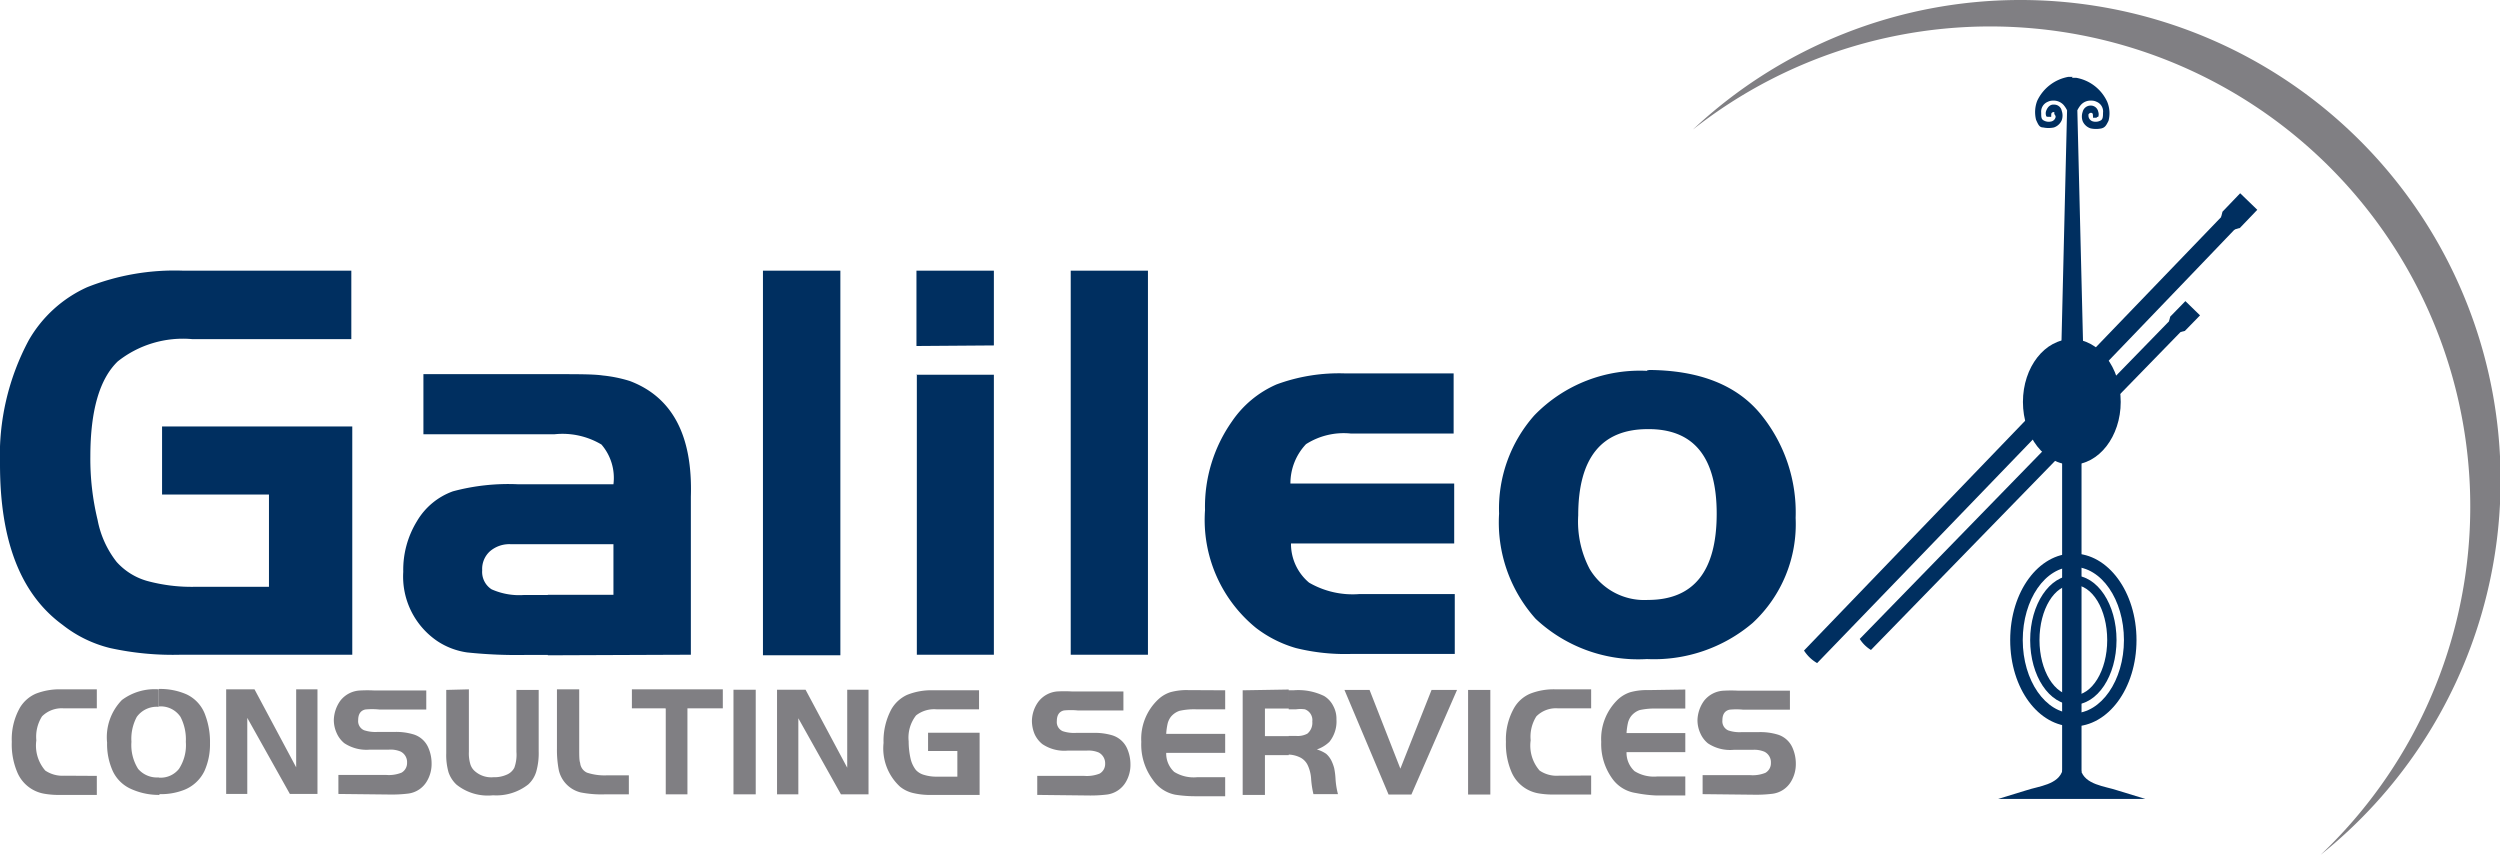
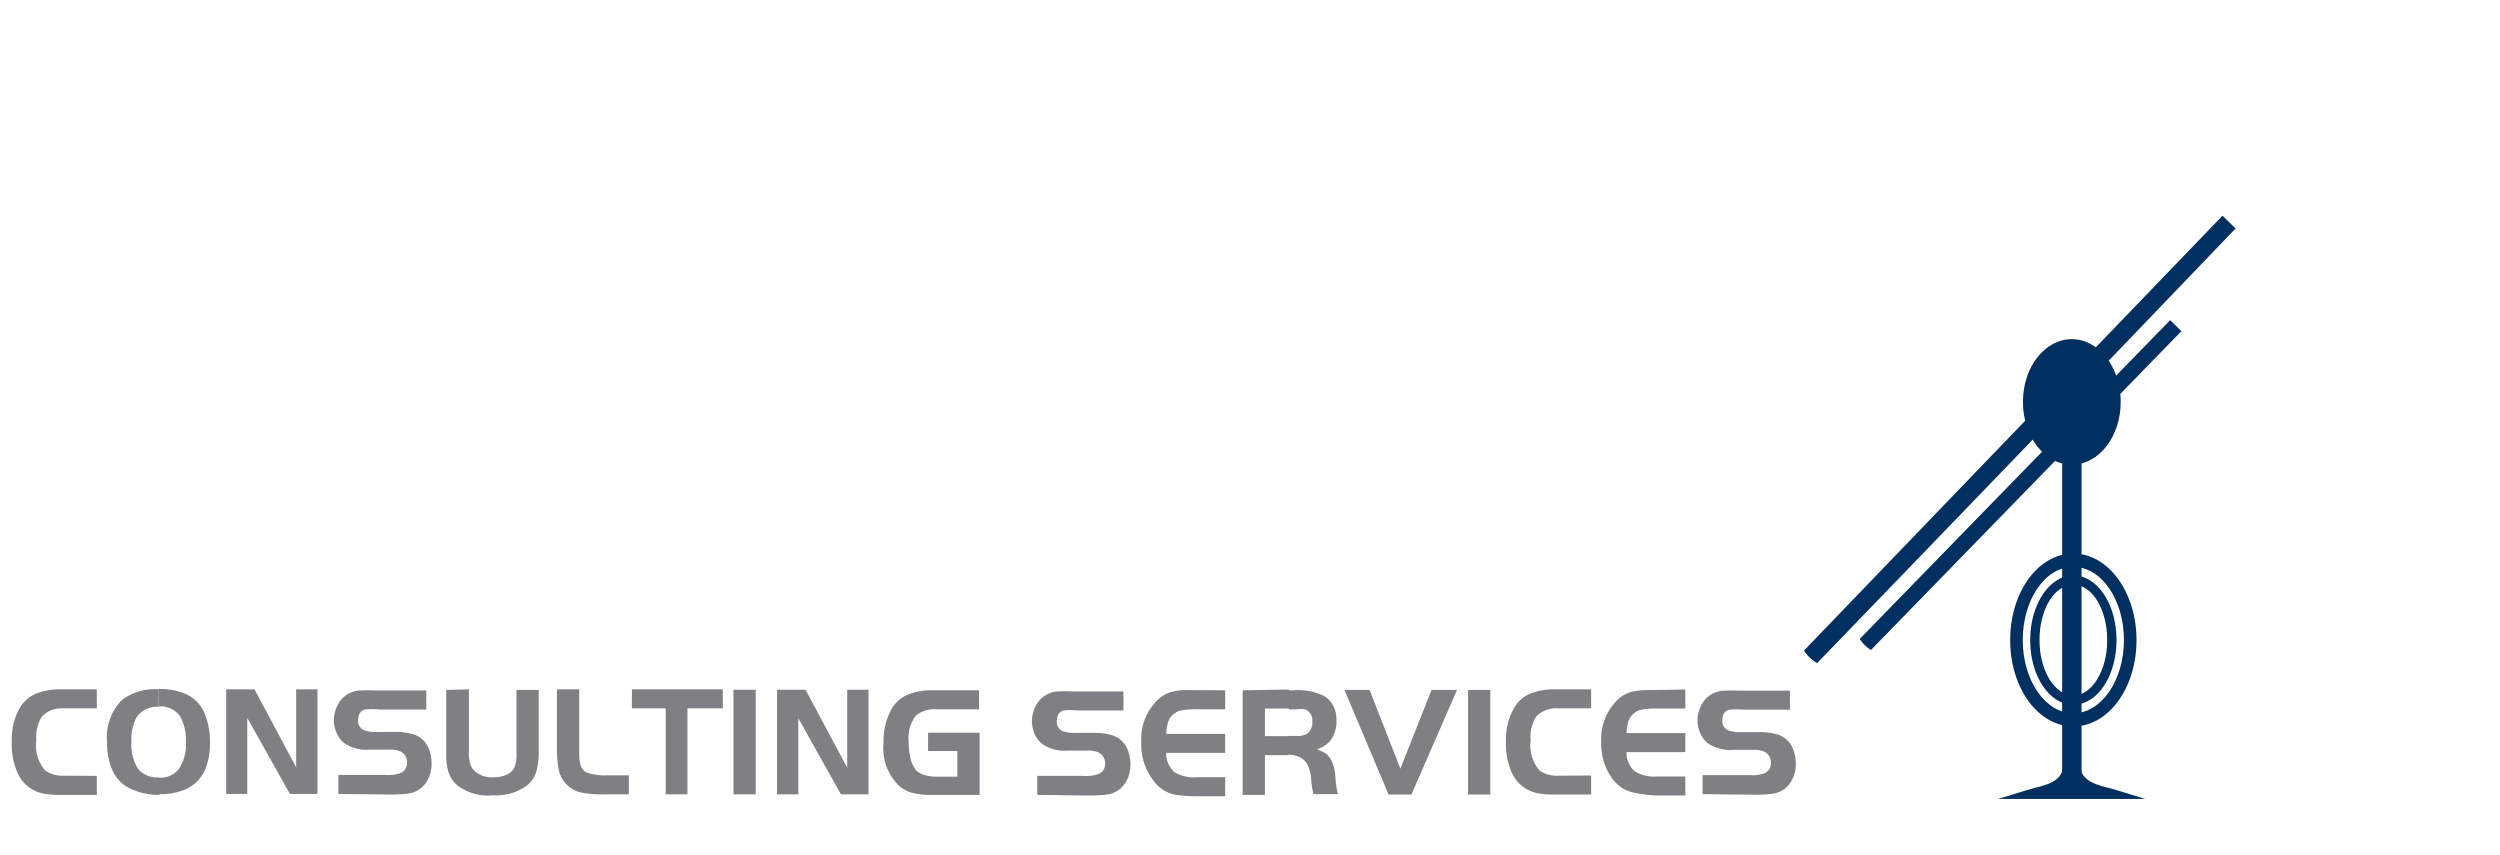
<svg xmlns="http://www.w3.org/2000/svg" viewBox="0 0 131.43 44.94">
  <defs>
    <style> .cls-1, .cls-4 { fill: #807f83; } .cls-1, .cls-2 { fill-rule: evenodd; } .cls-2, .cls-3 { fill: #002f60; } </style>
  </defs>
  <g id="Layer_2" data-name="Layer 2">
    <g id="Layer_1-2" data-name="Layer 1">
      <g>
-         <path class="cls-1" d="M106.19,0A25.15,25.15,0,0,0,89,6.81a25.24,25.24,0,0,1,33,38.13A25.24,25.24,0,0,0,106.19,0Z" />
        <g>
-           <path class="cls-2" d="M108.92,4.09h.23a2.22,2.22,0,0,1,1.63,1.26,1.58,1.58,0,0,1,.07,1c-.12.24-.18.35-.37.4a1.39,1.39,0,0,1-.57,0,.68.68,0,0,1-.42-.38.74.74,0,0,1,0-.49.43.43,0,0,1,.41-.33.4.4,0,0,1,.41.33.39.39,0,0,1,0,.26s-.07,0-.09.05h-.13l-.06,0a.2.2,0,0,0,0-.09c0-.09,0-.2-.16-.16l-.07.06a.39.39,0,0,0,0,.14.32.32,0,0,0,.26.25.55.55,0,0,0,.4-.07c.09-.07.1-.19.1-.39a.55.55,0,0,0-.34-.58.6.6,0,0,0-.27-.06.68.68,0,0,0-.55.22,1.32,1.32,0,0,0-.19.29l.33,13.44-1.24,1.89.37-15.33a1.32,1.32,0,0,0-.19-.29.71.71,0,0,0-.56-.22.58.58,0,0,0-.26.06.56.56,0,0,0-.35.58c0,.2,0,.32.11.39a.54.54,0,0,0,.4.07.3.3,0,0,0,.25-.25A.24.24,0,0,0,108,6L108,5.89c-.14,0-.17.07-.16.16a.22.22,0,0,0,0,.09.11.11,0,0,1-.06,0h-.12s-.09,0-.09-.05a.39.39,0,0,1,0-.26c.08-.22.23-.35.42-.33a.4.4,0,0,1,.4.33.74.74,0,0,1,0,.49.69.69,0,0,1-.41.38,1.37,1.37,0,0,1-.57,0c-.2,0-.26-.16-.37-.4a1.66,1.66,0,0,1,.06-1,2.25,2.25,0,0,1,1.64-1.26h.23Z" />
          <path class="cls-2" d="M108.92,17.83c-1.42,0-2.57,1.47-2.57,3.3s1.15,3.3,2.57,3.3,2.57-1.48,2.57-3.3S110.34,17.83,108.92,17.83Z" />
          <path class="cls-2" d="M116.84,11.34l-22,22.86a2,2,0,0,0,.69.66c7.06-7.31,15-15.54,22-22.85Z" />
-           <polygon class="cls-2" points="116.77 11.41 116.84 11.13 116.84 11.13 117.77 10.16 118.67 11.03 117.74 12 117.73 11.99 117.46 12.07 116.77 11.41" />
          <path class="cls-2" d="M114.09,16.83,97.77,33.59a1.82,1.82,0,0,0,.59.58l16.32-16.76Z" />
-           <polygon class="cls-2" points="114.03 16.89 114.09 16.66 114.09 16.65 114.89 15.83 115.66 16.58 114.86 17.4 114.85 17.4 114.62 17.46 114.03 16.89" />
          <rect class="cls-3" x="108.41" y="23.55" width="1.02" height="17.03" />
          <path class="cls-2" d="M108.91,42h3.87l-1.47-.45c-.65-.22-1.71-.29-1.92-1.08l-.48-.28-.47.28c-.21.79-1.27.86-1.92,1.08l-1.47.45Z" />
        </g>
        <path class="cls-2" d="M109,29.1c-1.83,0-3.32,2-3.32,4.55s1.49,4.54,3.32,4.54,3.32-2,3.32-4.54S110.82,29.1,109,29.1Zm0,.7c1.47,0,2.66,1.72,2.66,3.85S110.46,37.5,109,37.5s-2.66-1.72-2.66-3.85S107.52,29.8,109,29.8Z" />
        <path class="cls-2" d="M109,30.25c-1.25,0-2.27,1.52-2.27,3.4s1,3.4,2.27,3.4,2.27-1.52,2.27-3.4-1-3.4-2.27-3.4Zm0,.49c1,0,1.78,1.3,1.78,2.91s-.8,2.91-1.78,2.91-1.78-1.3-1.78-2.91S108,30.74,109,30.74Z" />
-         <path class="cls-3" d="M86.63,34.65V31.54h0q3.61,0,3.62-4.51t-3.65-4.47h0V19.45c2.72,0,4.73.79,6,2.37a8.16,8.16,0,0,1,1.8,5.41,7.08,7.08,0,0,1-2.26,5.52A8,8,0,0,1,86.63,34.65Zm0-15.2v3.11c-2.44,0-3.66,1.52-3.66,4.54a5.36,5.36,0,0,0,.6,2.81,3.34,3.34,0,0,0,3.06,1.63v3.11h-.08a7.87,7.87,0,0,1-5.82-2.12A7.59,7.59,0,0,1,78.81,27a7.39,7.39,0,0,1,1.85-5.16,7.72,7.72,0,0,1,6-2.34Zm-57.83,15V31.27h3.45V28.61H28.8V25.46h3.45a2.69,2.69,0,0,0-.63-2.09,4,4,0,0,0-2.47-.54H28.8V19.67h.35c1.23,0,2.07,0,2.54.07a7.16,7.16,0,0,1,1.42.29q3.36,1.27,3.21,6.08v8.31Zm15.38,0H40.11V14.23h4.07V34.42Zm4-14.75h4.07V34.42H48.2V19.67Zm0-1.51V14.23h4.07v3.93ZM60.35,34.42H56.29V14.23h4.06V34.42Zm16.1-9v3.15H67.87a2.66,2.66,0,0,0,.95,2.06,4.56,4.56,0,0,0,2.66.6h5v3.15H71a10.77,10.77,0,0,1-2.87-.31,6.31,6.31,0,0,1-2.1-1.06,7.32,7.32,0,0,1-2.68-6.19,7.79,7.79,0,0,1,1.42-4.67,5.47,5.47,0,0,1,2.34-1.94,9.48,9.48,0,0,1,3.59-.58h5.72v3.16H71a3.68,3.68,0,0,0-2.34.56,3,3,0,0,0-.82,2.07Zm-67.93-3h10v12h-9a15.37,15.37,0,0,1-3.73-.35,6.55,6.55,0,0,1-2.5-1.22C1.06,31.22,0,28.4,0,24.41a12.84,12.84,0,0,1,1.51-6.52A6.73,6.73,0,0,1,4.58,15.1a12.42,12.42,0,0,1,5.05-.87h8.84v3.6H10.12A5.51,5.51,0,0,0,6.19,19q-1.44,1.39-1.44,5a13.61,13.61,0,0,0,.38,3.33,5.12,5.12,0,0,0,1,2.21,3.4,3.4,0,0,0,1.6,1,8.9,8.9,0,0,0,2.51.31h3.9V26H8.52V22.43ZM28.8,19.67v3.16H22.26V19.67Zm0,5.79v3.15H26.86a1.56,1.56,0,0,0-1.1.37,1.25,1.25,0,0,0-.41,1,1.09,1.09,0,0,0,.49,1,3.57,3.57,0,0,0,1.71.3H28.8v3.15H27.74a25,25,0,0,1-3.18-.13A3.8,3.8,0,0,1,23,33.71a4.1,4.1,0,0,1-1.8-3.65,4.89,4.89,0,0,1,.72-2.66,3.61,3.61,0,0,1,1.89-1.57,11.22,11.22,0,0,1,3.45-.37Z" />
        <path class="cls-4" d="M67.75,39.69v-1h.39a1.08,1.08,0,0,0,.59-.12.74.74,0,0,0,.26-.64.6.6,0,0,0-.39-.64,1.67,1.67,0,0,0-.46,0h-.39v-1H68a3.1,3.1,0,0,1,1.61.3,1.27,1.27,0,0,1,.48.52,1.41,1.41,0,0,1,.17.71A1.71,1.71,0,0,1,69.89,39a1.79,1.79,0,0,1-.66.4,1.73,1.73,0,0,1,.49.23A1.2,1.2,0,0,1,70,40a2.22,2.22,0,0,1,.14.38,3.8,3.8,0,0,1,.07.54,4.09,4.09,0,0,0,.13.83H69.05a5,5,0,0,1-.12-.78,2,2,0,0,0-.18-.74.87.87,0,0,0-.38-.4,1.48,1.48,0,0,0-.62-.16Zm8.85-3.42-2.4,5.5H73l-2.32-5.5H72l1.62,4.14,1.64-4.14Zm.58,5.5v-5.5h1.17v5.5Zm6.47-1v1H81.73a4.53,4.53,0,0,1-.84-.06,1.89,1.89,0,0,1-1.43-1.13A3.73,3.73,0,0,1,79.17,39a3.35,3.35,0,0,1,.44-1.8,1.78,1.78,0,0,1,.83-.73,3.38,3.38,0,0,1,1.35-.23h1.86v1H81.92a1.45,1.45,0,0,0-1.15.42,2,2,0,0,0-.3,1.26,2,2,0,0,0,.47,1.59,1.59,1.59,0,0,0,1,.27Zm4.95-4.52v1H87.08a3.68,3.68,0,0,0-.88.08,1,1,0,0,0-.45.32,1,1,0,0,0-.16.33,3.3,3.3,0,0,0-.08.56H88.6v1H85.51a1.31,1.31,0,0,0,.42,1,1.92,1.92,0,0,0,1.2.28H88.6v1H87.08A6.85,6.85,0,0,1,86,41.69,1.85,1.85,0,0,1,84.81,41a3.1,3.1,0,0,1-.63-2,2.87,2.87,0,0,1,.88-2.23,1.74,1.74,0,0,1,.65-.38,3.2,3.2,0,0,1,.92-.11Zm.91,5.5v-1H92a1.78,1.78,0,0,0,.81-.12.58.58,0,0,0,.29-.52.62.62,0,0,0-.34-.59,1.37,1.37,0,0,0-.62-.1h-1a2.11,2.11,0,0,1-1.35-.34,1.41,1.41,0,0,1-.4-.53,1.66,1.66,0,0,1-.15-.7,1.83,1.83,0,0,1,.34-1,1.39,1.39,0,0,1,1.06-.54,6.53,6.53,0,0,1,.73,0h2.73v1H91.65a3.56,3.56,0,0,0-.73,0c-.25.06-.37.25-.37.56a.52.52,0,0,0,.31.53,1.86,1.86,0,0,0,.69.09h.88a3.17,3.17,0,0,1,1,.12,1.24,1.24,0,0,1,.8.69,2.06,2.06,0,0,1,.18.85,1.77,1.77,0,0,1-.23.9,1.33,1.33,0,0,1-1,.68,7,7,0,0,1-.94.05Zm-21.76-5.5v1H66.5V38.7h1.25v1H66.5v2.09H65.33v-5.5ZM8.34,41.8v-.92h0a1.23,1.23,0,0,0,1.07-.46A2.29,2.29,0,0,0,9.77,39a2.58,2.58,0,0,0-.28-1.31,1.25,1.25,0,0,0-1.14-.55h0v-.92a3.47,3.47,0,0,1,1.45.28,1.9,1.9,0,0,1,1,1.12,4,4,0,0,1,.24,1.46,3.41,3.41,0,0,1-.29,1.45,2,2,0,0,1-1.08,1,3.33,3.33,0,0,1-1.26.22ZM13,37.74v4H11.89v-5.5h1.49l2.19,4.1v-4.1h1.12v5.5H15.24l-2.24-4Zm4.79,4v-1H20.3a1.78,1.78,0,0,0,.81-.12.58.58,0,0,0,.29-.52.62.62,0,0,0-.34-.59,1.35,1.35,0,0,0-.61-.1h-1a2.11,2.11,0,0,1-1.35-.34,1.41,1.41,0,0,1-.4-.53,1.66,1.66,0,0,1-.15-.7,1.83,1.83,0,0,1,.34-1,1.39,1.39,0,0,1,1.06-.54,6.53,6.53,0,0,1,.73,0h2.73v1H19.93a3.56,3.56,0,0,0-.73,0c-.25.06-.37.25-.37.56a.52.52,0,0,0,.31.53,1.9,1.9,0,0,0,.69.09h.88a3.17,3.17,0,0,1,1,.12,1.24,1.24,0,0,1,.8.69,2.06,2.06,0,0,1,.18.85,1.77,1.77,0,0,1-.23.9,1.33,1.33,0,0,1-1,.68,7,7,0,0,1-.94.05Zm6.86-5.5v3.29a2,2,0,0,0,.07.62.78.78,0,0,0,.22.37,1.3,1.3,0,0,0,1,.34,1.6,1.6,0,0,0,.69-.13.79.79,0,0,0,.41-.37,2,2,0,0,0,.11-.83V36.27h1.17v3.24a3.52,3.52,0,0,1-.13,1.06,1.48,1.48,0,0,1-.42.67,2.71,2.71,0,0,1-1.85.57A2.63,2.63,0,0,1,24,41.25a1.58,1.58,0,0,1-.42-.65,3.3,3.3,0,0,1-.12-1V36.27Zm4.63,0h1.17v3.09c0,.39,0,.65.05.78a.62.62,0,0,0,.36.51,2.94,2.94,0,0,0,1.07.14h1.13v1H31.81a5.63,5.63,0,0,1-1.28-.1,1.56,1.56,0,0,1-1.15-1.16,5.58,5.58,0,0,1-.1-1.15V36.27Zm5.69,1H33.22v-1H38v1H36.14v4.52H35V37.25Zm3.59,4.52v-5.5h1.17v5.5Zm3.41-4v4H40.85v-5.5h1.5l2.19,4.1v-4.1h1.12v5.5H44.21l-2.24-4Zm6.82.76H51.5v3.27H49a3.83,3.83,0,0,1-1-.1,1.72,1.72,0,0,1-.68-.33,2.73,2.73,0,0,1-.87-2.3,3.51,3.51,0,0,1,.41-1.77,1.84,1.84,0,0,1,.83-.76,3.38,3.38,0,0,1,1.38-.24h2.4v1H49.23a1.54,1.54,0,0,0-1.07.32,1.89,1.89,0,0,0-.39,1.36,4.15,4.15,0,0,0,.1.91,1.53,1.53,0,0,0,.28.6.92.92,0,0,0,.44.26,2.2,2.2,0,0,0,.68.09h1.06V39.48H48.79v-1Zm5.74,3.27v-1H57a1.83,1.83,0,0,0,.81-.12.58.58,0,0,0,.29-.52.64.64,0,0,0-.34-.59,1.39,1.39,0,0,0-.62-.1h-1a2.07,2.07,0,0,1-1.34-.34,1.43,1.43,0,0,1-.41-.53,1.82,1.82,0,0,1-.14-.7,1.76,1.76,0,0,1,.34-1,1.39,1.39,0,0,1,1-.54,6.73,6.73,0,0,1,.74,0h2.73v1H56.66a3.63,3.63,0,0,0-.73,0c-.25.06-.37.25-.37.56a.52.52,0,0,0,.31.53,1.9,1.9,0,0,0,.69.09h.89a3.21,3.21,0,0,1,1,.12,1.26,1.26,0,0,1,.8.69,2.06,2.06,0,0,1,.18.85,1.77,1.77,0,0,1-.23.9,1.35,1.35,0,0,1-1,.68,7.17,7.17,0,0,1-1,.05Zm9.88-5.5v1H62.88a3.53,3.53,0,0,0-.87.08,1,1,0,0,0-.46.32,1,1,0,0,0-.16.33,3.3,3.3,0,0,0-.08.56h3.1v1h-3.1a1.31,1.31,0,0,0,.42,1,1.94,1.94,0,0,0,1.2.28h1.48v1H62.88a6.94,6.94,0,0,1-1.09-.08A1.85,1.85,0,0,1,60.61,41,3.1,3.1,0,0,1,60,39a2.84,2.84,0,0,1,.89-2.23,1.7,1.7,0,0,1,.64-.38,3.2,3.2,0,0,1,.92-.11ZM5.09,40.79v1H3.18a4.38,4.38,0,0,1-.84-.06A1.88,1.88,0,0,1,.9,40.58,3.74,3.74,0,0,1,.62,39a3.36,3.36,0,0,1,.43-1.8,1.83,1.83,0,0,1,.83-.73,3.45,3.45,0,0,1,1.35-.23H5.09v1H3.36a1.46,1.46,0,0,0-1.15.42,2,2,0,0,0-.3,1.26,2,2,0,0,0,.47,1.59,1.61,1.61,0,0,0,1,.27Zm3.25-4.55v.92a1.29,1.29,0,0,0-1.15.53A2.44,2.44,0,0,0,6.91,39a2.35,2.35,0,0,0,.35,1.42,1.3,1.3,0,0,0,1.08.45v.92a3.52,3.52,0,0,1-1.53-.35,1.92,1.92,0,0,1-.88-.9,3.46,3.46,0,0,1-.3-1.5,2.8,2.8,0,0,1,.78-2.24A2.87,2.87,0,0,1,8.34,36.24Z" />
      </g>
    </g>
  </g>
</svg>